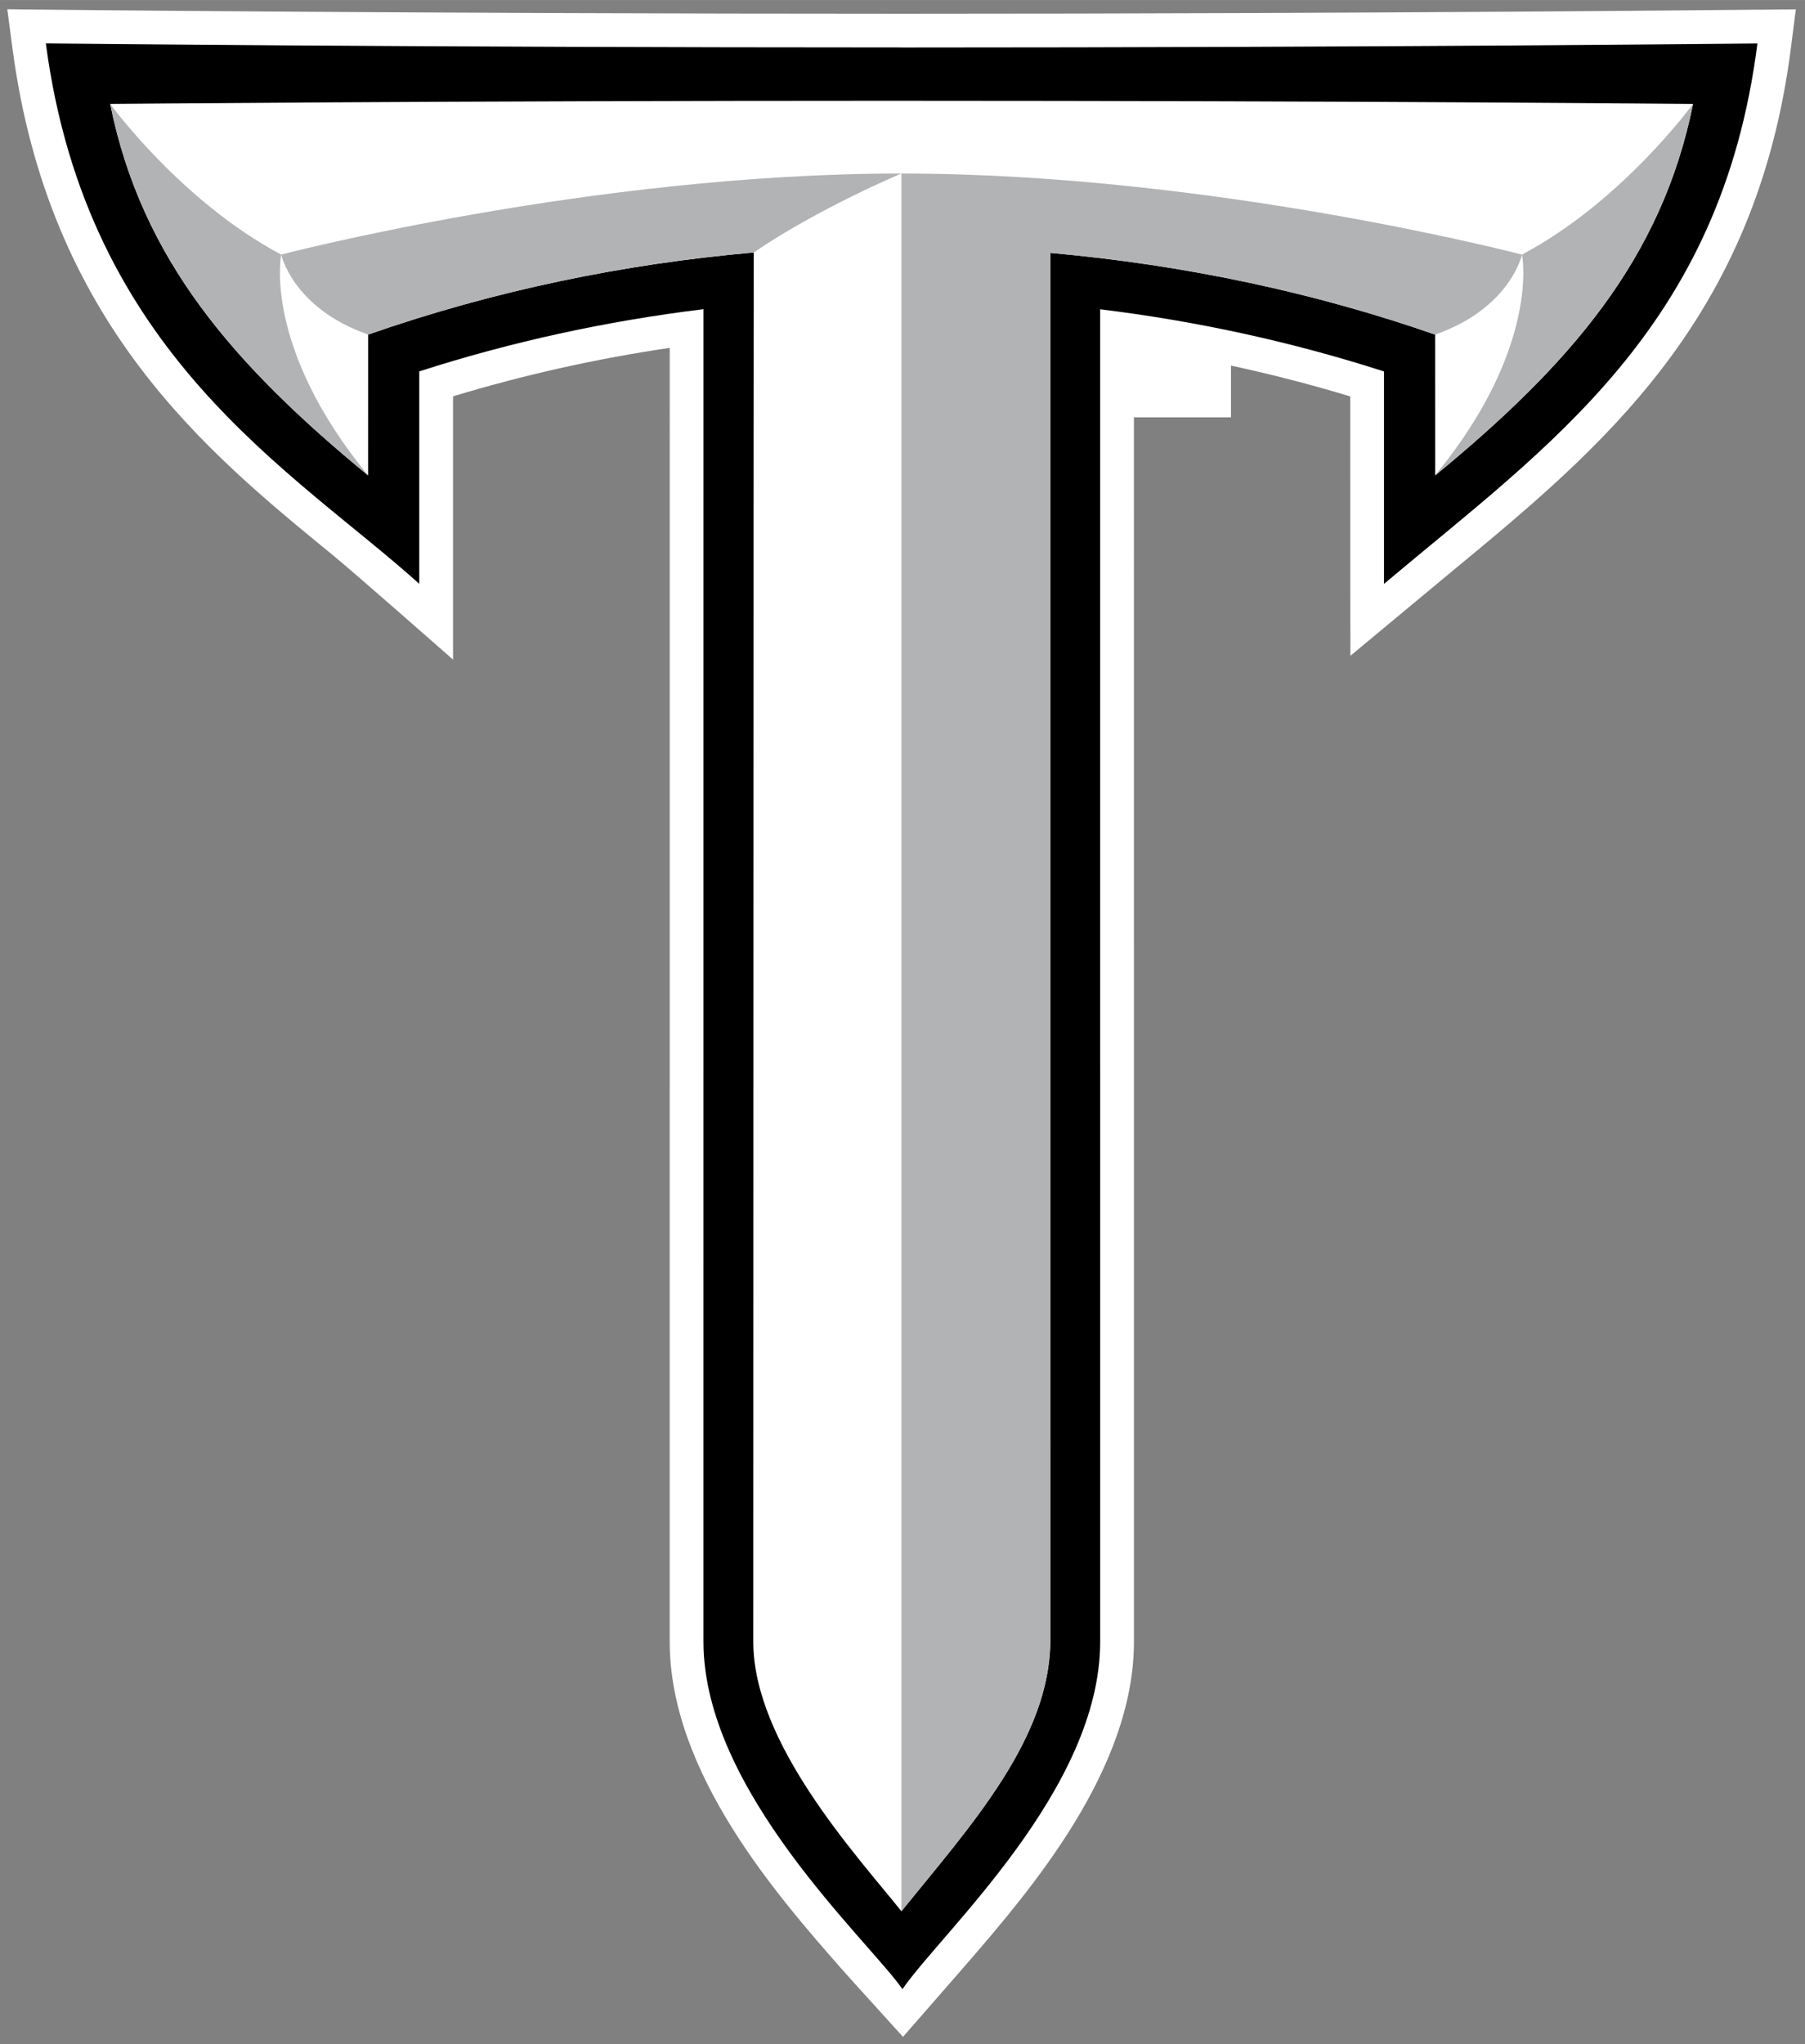
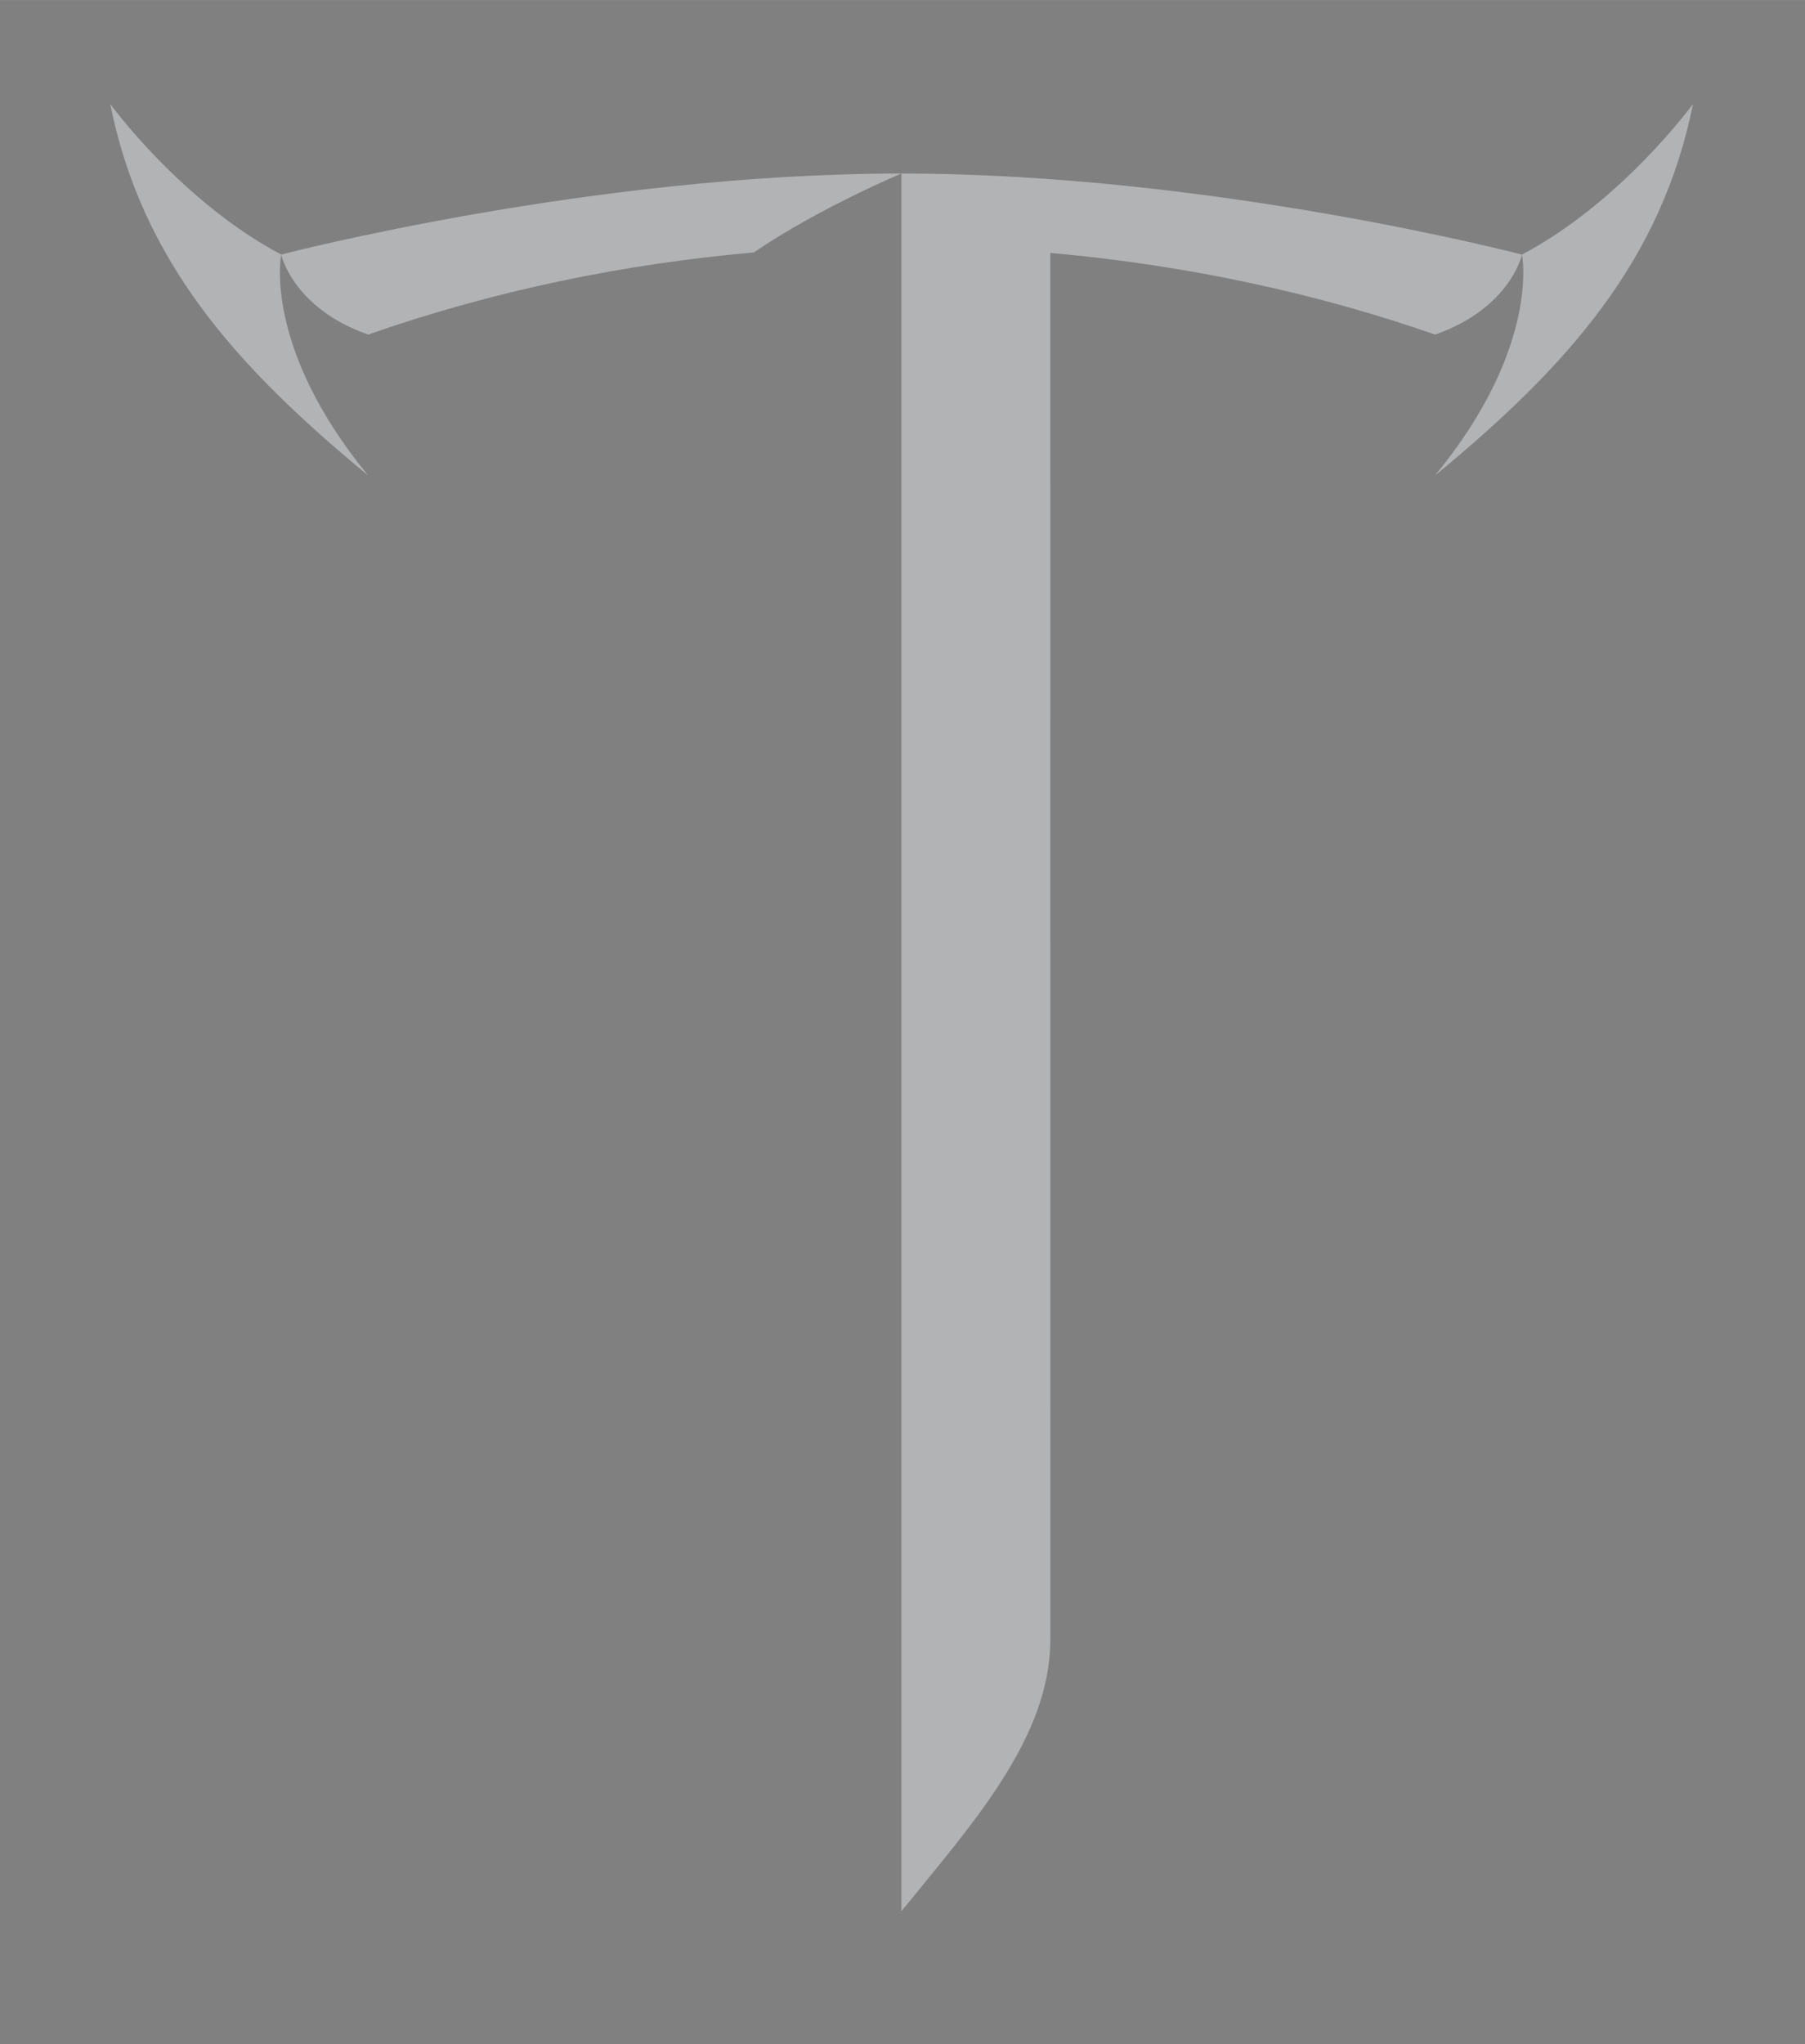
<svg xmlns="http://www.w3.org/2000/svg" height="245.42" viewBox="0 0 216.772 245.416" width="216.77">
  <rect x="0" y="0" width="216.772" height="245.416" fill="#808080" stroke="none" />
  <g transform="matrix(1.25 0 0 -1.25 -274.51 618.54)">
    <g transform="translate(0 .357)">
-       <path d="m388.42 493.55c-0.359-0.004-36.388-0.39-82.249-0.39s-81.765 0.386-82.122 0.39l-3.741 0.041 0.49-3.709c3.486-26.401 18.581-38.741 30.709-48.657 2.226-1.82 11.627-10.097 11.627-10.097v25.284c6.743 2.046 13.72 3.611 20.819 4.656-0-21.027-0.002-124.27-0.002-124.27 0-12.604 10.352-24.399 16.538-31.446 0.73-0.832 3.411-3.773 5.875-6.498 2.566 2.949 5.401 6.174 6.23 7.136 5.969 6.923 15.959 18.509 15.959 30.807l-0.002 117.6h9.325v4.968c3.88-0.833 7.705-1.823 11.459-2.962 0 0 0-24.922 0.015-24.908l9.68 8.044c14.413 11.9 29.316 24.204 32.643 50.35l0.47 3.694-3.723-0.04" fill="#fff" />
-       <path d="m306.17 489.92c-46.412 0-82.158 0.39-82.158 0.39 3.953-29.94 23.793-41.044 35.877-51.903v20.401c8.774 2.826 17.943 4.833 27.307 5.975-0.001-17.013-0.002-127.98-0.002-127.98 0-14.345 15.848-28.667 19.117-33.363 3.817 5.519 18.997 19.191 18.997 33.363l-0.002 127.97c9.352-1.142 18.509-3.148 27.271-5.971v-20.401c15.745 13.255 32.389 24.493 35.877 51.903 0 0-35.872-0.39-82.284-0.39" />
-       <path d="m306.17 484.8c-43.959 0-75.974-0.303-75.974-0.303 3.021-14.983 11.892-25.072 24.777-35.68 0.001-0.001 0.003 13.527 0.003 13.527 12.144 4.243 24.643 6.796 37.047 7.883-0.014-0.009-0.043-133.42-0.043-133.42 0-9.761 9.913-20.497 14.232-25.886 6.715 8.283 14.308 16.618 14.308 26.078l-0.002 133.19c13.049-1.161 25.569-3.863 36.971-7.847 0 0 0.002-13.528 0.003-13.527 12.885 10.608 21.756 20.697 24.777 35.68 0 0-32.141 0.303-76.1 0.303" fill="#fff" />
      <path d="m13.23 12.926c3.776 18.729 14.867 31.34 30.973 44.6-12.696-15.474-10.433-26.512-10.433-26.512-12.029-6.363-20.54-18.088-20.54-18.088zm20.539 18.088s1.386 6.428 10.438 9.604c15.18-5.303 30.804-8.497 46.309-9.855 7.862-5.354 17.731-9.478 17.736-9.48-37.288 0.005-74.482 9.732-74.482 9.732zm74.482-9.732v208.62c8.394-10.353 17.885-20.773 17.885-32.598l-0.002-166.49c16.311 1.452 31.96 4.829 46.213 9.809 9.052-3.175 10.438-9.604 10.438-9.604s-37.211-9.732-74.508-9.732h-0.025zm74.533 9.732s2.263 11.039-10.434 26.512c16.106-13.26 27.197-25.871 30.973-44.6 0 0-8.511 11.725-20.539 18.088z" transform="matrix(.8 0 0 -.8 219.61 494.84)" fill="#b2b3b5" />
    </g>
  </g>
</svg>